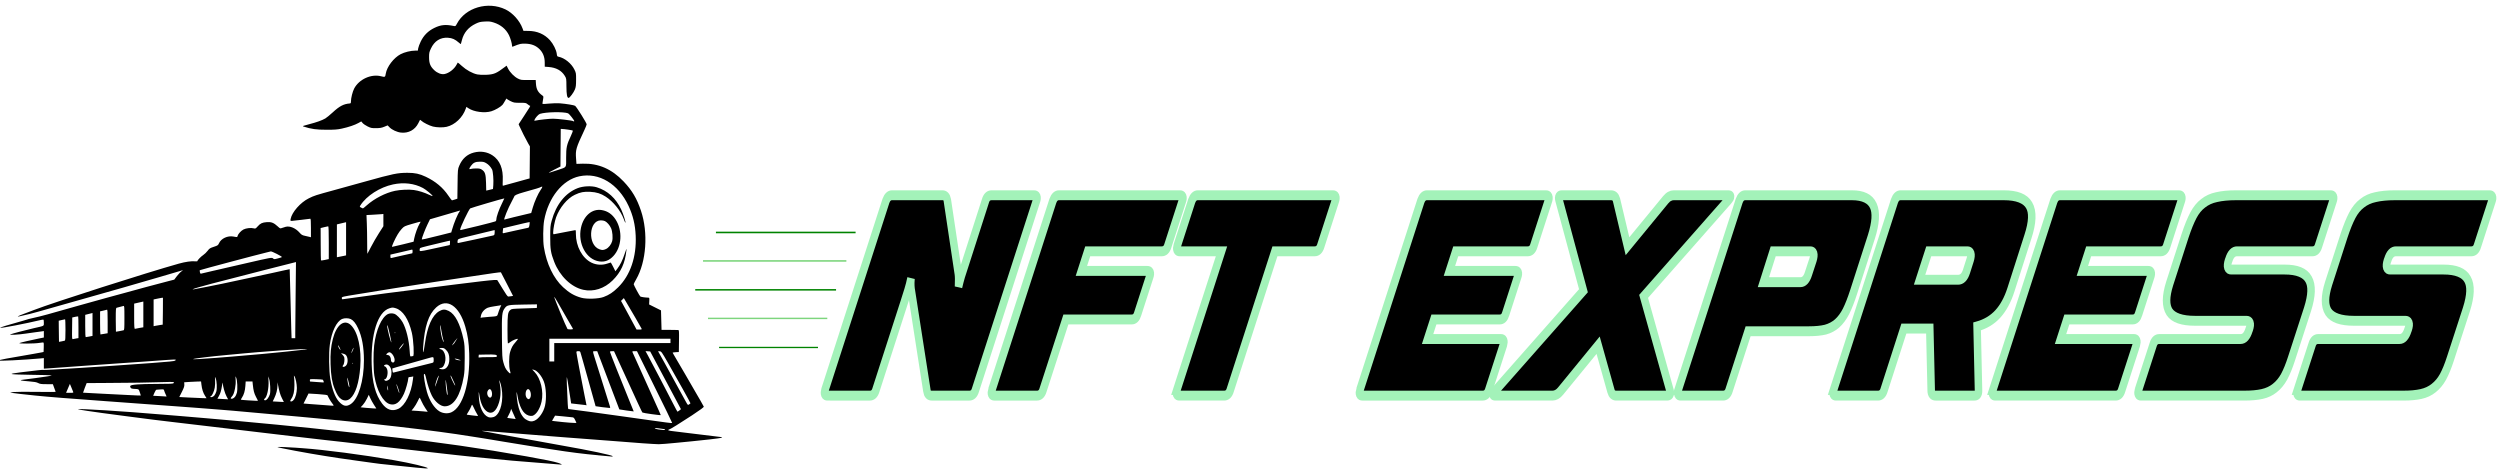
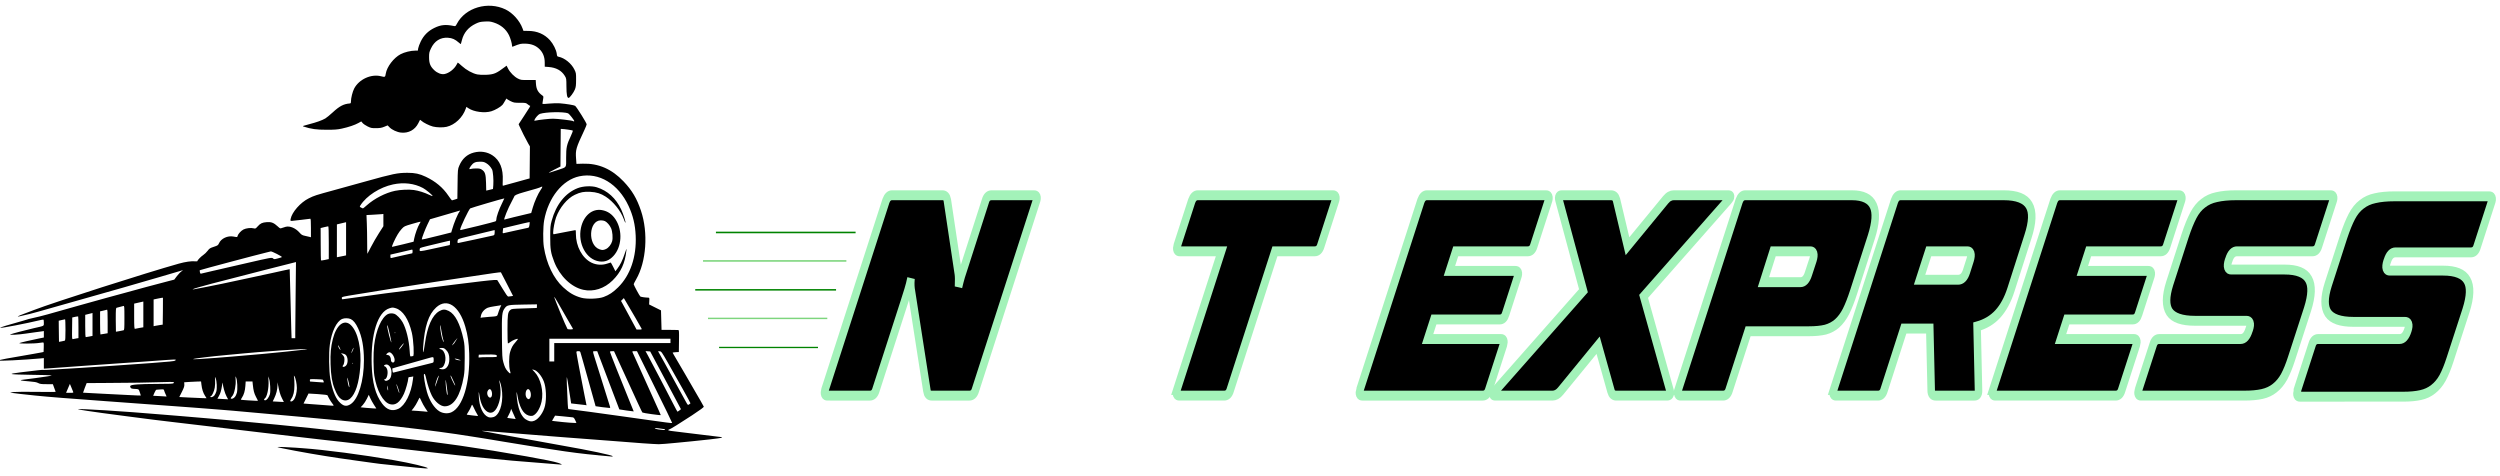
<svg xmlns="http://www.w3.org/2000/svg" xmlns:ns1="http://sodipodi.sourceforge.net/DTD/sodipodi-0.dtd" xmlns:ns2="http://www.inkscape.org/namespaces/inkscape" version="1.1" id="svg2" width="715" height="136" viewBox="0 0 715 136" ns1:docname="express.svg" ns2:version="0.92.4 (5da689c313, 2019-01-14)">
  <defs id="defs6" />
  <ns1:namedview pagecolor="#ffffff" bordercolor="#666666" borderopacity="1" objecttolerance="10" gridtolerance="10" guidetolerance="10" ns2:pageopacity="0" ns2:pageshadow="2" ns2:window-width="1920" ns2:window-height="1008" id="namedview4" showgrid="false" ns2:zoom="5.5312504" ns2:cx="207.63579" ns2:cy="57.562752" ns2:window-x="-10" ns2:window-y="-10" ns2:window-maximized="1" ns2:current-layer="svg2" showborder="false" />
  <path style="display:inline;fill:#000000;stroke-width:0.155" d="m 119.082,133.744 c -1.233,-0.117 -3.912,-0.392 -5.953,-0.611 -2.041,-0.219 -4.024,-0.427 -4.407,-0.462 -0.383,-0.035 -1.392,-0.169 -2.242,-0.297 -0.85,-0.128 -2.868,-0.409 -4.484,-0.624 -1.616,-0.215 -3.842,-0.532 -4.948,-0.704 -1.106,-0.172 -2.915,-0.452 -4.02,-0.623 -4.846,-0.75 -13.501,-2.371 -13.674,-2.561 -0.081,-0.089 3.347,0.029 5.169,0.177 0.425,0.035 1.365,0.103 2.087,0.153 5.988,0.411 17.357,1.901 25.977,3.406 4.91,0.857 9.741,2.005 9.741,2.315 0,0.113 -0.654,0.079 -3.247,-0.167 z m 40.435,-0.942 c -1.988,-0.136 -10.785,-0.848 -13.066,-1.057 -5.744,-0.528 -9.153,-0.859 -11.056,-1.071 -1.106,-0.124 -2.428,-0.265 -2.938,-0.314 -0.51,-0.049 -1.484,-0.153 -2.165,-0.231 -0.68,-0.078 -2.872,-0.323 -4.871,-0.545 -1.999,-0.221 -5.06,-0.571 -6.804,-0.778 -2.662,-0.315 -9.461,-1.086 -12.293,-1.394 -0.425,-0.046 -1.817,-0.218 -3.093,-0.382 -1.276,-0.164 -3.259,-0.403 -4.407,-0.531 -1.148,-0.128 -3.688,-0.411 -5.644,-0.629 -1.956,-0.218 -5.853,-0.67 -8.659,-1.004 -2.806,-0.334 -7.503,-0.889 -10.437,-1.234 -6.493,-0.762 -8.132,-0.957 -12.989,-1.547 -3.961,-0.481 -5.224,-0.63 -11.829,-1.397 -3.83,-0.445 -6.09,-0.729 -12.911,-1.621 -6.696,-0.876 -8.463,-1.117 -11.358,-1.549 -1.442,-0.215 -2.654,-0.423 -2.693,-0.463 -0.278,-0.278 13.145,0.566 24.411,1.535 1.403,0.121 3.63,0.302 4.948,0.402 1.318,0.1 4.658,0.384 7.422,0.631 2.764,0.246 7.043,0.624 9.51,0.839 4.537,0.395 16.743,1.579 20.72,2.01 1.191,0.129 4.739,0.513 7.886,0.853 3.147,0.34 6.869,0.757 8.273,0.925 1.403,0.169 4.813,0.553 7.577,0.854 12.174,1.325 24.723,3.136 37.574,5.424 5.122,0.912 7.839,1.471 9.046,1.861 0.77,0.249 1.28,0.548 0.843,0.493 -0.123,-0.015 -0.572,-0.052 -0.997,-0.081 z m 11.52,-2.601 c -4.111,-0.365 -7.934,-0.848 -12.911,-1.631 -1.616,-0.254 -4.295,-0.667 -5.953,-0.918 -1.658,-0.251 -5.311,-0.846 -8.118,-1.324 -2.806,-0.477 -5.345,-0.9 -5.642,-0.939 -0.296,-0.039 -1.792,-0.274 -3.324,-0.521 -5.922,-0.957 -11.886,-1.753 -21.418,-2.86 -10.482,-1.217 -18.99,-2.043 -42.986,-4.175 -1.488,-0.132 -3.402,-0.304 -4.252,-0.382 -0.85,-0.078 -2.138,-0.183 -2.861,-0.234 -0.723,-0.051 -2.08,-0.16 -3.015,-0.242 -0.935,-0.082 -3.127,-0.253 -4.871,-0.378 -1.743,-0.126 -4.074,-0.298 -5.18,-0.382 -5.735,-0.437 -9.359,-0.703 -20.179,-1.476 -10.703,-0.765 -16.547,-1.231 -20.256,-1.614 -3.493,-0.361 -6.018,-0.649 -6.649,-0.759 -0.69,-0.12 -0.686,-0.123 0.541,-0.248 0.68,-0.07 3.658,-0.089 6.618,-0.043 2.959,0.046 5.36,0.035 5.335,-0.023 -0.025,-0.058 -0.216,-0.573 -0.423,-1.144 l -0.377,-1.037 h -1.794 c -1.525,0 -1.886,-0.048 -2.407,-0.325 -0.466,-0.247 -1.094,-0.362 -2.623,-0.479 -2.558,-0.196 -3.016,-0.354 -1.469,-0.504 0.638,-0.062 2.134,-0.255 3.324,-0.429 1.191,-0.174 2.756,-0.4 3.479,-0.503 0.723,-0.103 1.21,-0.228 1.082,-0.277 -0.128,-0.049 -2.673,-0.119 -5.657,-0.156 -3.019,-0.037 -5.542,-0.132 -5.689,-0.214 -0.189,-0.106 0.52,-0.245 2.487,-0.49 5,-0.623 6.304,-0.76 6.617,-0.698 0.506,0.101 16.832,-0.939 30.848,-1.965 4.867,-0.356 6.629,-0.537 6.794,-0.696 0.123,-0.118 0.188,-0.25 0.145,-0.292 -0.074,-0.074 -2.66,0.091 -9.491,0.605 -1.701,0.128 -5.25,0.375 -7.886,0.548 -2.636,0.173 -7.612,0.525 -11.056,0.782 -3.444,0.257 -6.941,0.51 -7.77,0.562 l -1.508,0.095 v -1.508 -1.508 l -1.044,0.096 c -4.625,0.424 -12.087,0.793 -11.868,0.587 0.218,-0.204 2.215,-0.585 9.973,-1.901 0.978,-0.166 2.022,-0.355 2.319,-0.421 l 0.541,-0.119 0.046,-1.217 c 0.025,-0.67 0.014,-1.299 -0.024,-1.398 -0.052,-0.136 -0.346,-0.132 -1.205,0.019 -1.383,0.243 -6.289,0.274 -5.698,0.037 0.408,-0.164 3.332,-0.843 5.605,-1.301 l 1.353,-0.273 v -0.924 -0.924 l -0.657,0.105 c -0.361,0.057 -1.179,0.166 -1.817,0.242 -0.638,0.075 -1.821,0.243 -2.629,0.372 -1.951,0.312 -5.022,0.477 -4.484,0.24 0.489,-0.215 4.495,-1.274 6.717,-1.777 3.115,-0.704 2.87,-0.575 2.87,-1.519 0,-0.45 -0.038,-0.857 -0.085,-0.904 -0.047,-0.047 -0.343,-0.023 -0.657,0.051 -4.512,1.078 -11.55,2.43 -11.728,2.253 -0.102,-0.102 2.374,-0.865 6.65,-2.049 0.754,-0.209 1.426,-0.414 1.494,-0.456 0.068,-0.042 0.808,-0.215 1.645,-0.385 1.557,-0.316 4.303,-1.066 12.191,-3.327 2.466,-0.707 6.328,-1.782 8.582,-2.388 2.254,-0.606 4.55,-1.23 5.103,-1.386 3.085,-0.87 8.831,-2.417 12.424,-3.344 l 1.678,-0.433 0.768,-1.016 c 0.422,-0.559 1.024,-1.18 1.337,-1.379 0.313,-0.2 0.43,-0.326 0.26,-0.281 -0.504,0.133 -1.627,0.464 -6.03,1.775 -4.318,1.285 -16.77,4.857 -22.73,6.52 -5.754,1.605 -11.058,3.108 -12.679,3.592 -1.288,0.385 -2.898,0.782 -5.335,1.316 -0.748,0.164 -0.126,-0.183 1.205,-0.672 0.74,-0.272 2.181,-0.818 3.202,-1.213 5.462,-2.116 32.117,-10.643 41.316,-13.218 1.866,-0.522 3.598,-0.769 4.647,-0.661 0.361,0.037 0.657,0.008 0.657,-0.066 0,-0.254 1.006,-1.296 1.684,-1.743 0.373,-0.247 0.931,-0.785 1.239,-1.196 0.5,-0.668 0.689,-0.79 1.768,-1.143 1.124,-0.368 1.228,-0.438 1.486,-1.016 0.614,-1.371 2.462,-2.23 4.134,-1.921 1.137,0.21 1.084,0.218 1.187,-0.185 0.141,-0.552 1,-1.488 1.688,-1.838 0.739,-0.377 2.126,-0.535 2.895,-0.331 0.515,0.137 0.57,0.112 1.139,-0.53 0.794,-0.896 1.309,-1.138 2.635,-1.238 1.299,-0.098 1.98,0.17 3.134,1.234 0.665,0.613 0.71,0.63 1.183,0.439 0.27,-0.109 0.769,-0.266 1.108,-0.348 1.203,-0.293 2.804,0.388 3.934,1.671 0.544,0.618 0.769,0.753 1.523,0.913 0.486,0.103 1.076,0.237 1.31,0.299 l 0.425,0.112 v -2.645 c 0,-2.014 -0.046,-2.645 -0.193,-2.645 -0.106,0 -1.237,0.139 -2.513,0.308 -1.276,0.169 -2.518,0.308 -2.762,0.308 -0.426,0 -0.439,-0.02 -0.335,-0.569 0.362,-1.929 2.83,-4.73 5.185,-5.884 1.654,-0.811 1.725,-0.834 7.499,-2.417 2.636,-0.723 6.568,-1.811 8.736,-2.417 7.865,-2.2 9.162,-2.467 11.984,-2.468 2.166,0 3.44,0.274 5.244,1.128 2.78,1.317 4.906,3.095 6.456,5.399 0.501,0.744 0.966,1.353 1.033,1.353 0.068,0 0.443,-0.109 0.834,-0.242 l 0.711,-0.242 0.057,-4.203 c 0.056,-4.166 0.061,-4.212 0.478,-5.208 0.845,-2.017 2.249,-3.282 4.201,-3.783 1.907,-0.49 3.786,-0.206 5.306,0.804 2.139,1.419 3.113,3.834 2.935,7.271 -0.041,0.787 -0.032,1.431 0.02,1.431 0.052,0 1.59,-0.419 3.419,-0.932 1.828,-0.513 3.533,-0.986 3.788,-1.05 l 0.464,-0.117 0.041,-4.584 0.041,-4.584 -0.481,-0.816 c -0.542,-0.92 -2.146,-4.088 -2.509,-4.955 l -0.238,-0.57 1.521,-2.315 c 1.752,-2.666 1.924,-2.962 1.719,-2.962 -0.082,0 -0.376,-0.191 -0.654,-0.425 -0.485,-0.408 -0.575,-0.425 -2.218,-0.425 -1.626,0 -1.765,-0.026 -2.754,-0.512 -0.573,-0.282 -1.043,-0.595 -1.044,-0.696 -0.002,-0.101 -0.211,0.195 -0.466,0.657 -0.255,0.463 -0.584,0.978 -0.732,1.145 -0.515,0.584 -2.12,1.507 -3.177,1.828 -1.95,0.592 -5.013,0.181 -6.581,-0.885 l -0.556,-0.378 -0.176,0.507 c -0.88,2.543 -3.11,4.656 -5.49,5.205 -1.01,0.233 -2.828,0.196 -3.903,-0.079 -1.007,-0.257 -2.728,-1.118 -3.308,-1.654 -0.191,-0.177 -0.365,-0.292 -0.387,-0.256 -0.022,0.035 -0.24,0.467 -0.486,0.959 -0.949,1.899 -2.792,2.904 -4.924,2.685 -1.161,-0.119 -2.609,-0.787 -3.336,-1.538 l -0.512,-0.529 -0.957,0.393 c -0.771,0.317 -1.228,0.395 -2.352,0.404 -1.275,0.01 -1.483,-0.033 -2.426,-0.497 -0.567,-0.279 -1.207,-0.716 -1.421,-0.971 l -0.39,-0.464 -0.818,0.459 c -1.017,0.571 -2.778,1.165 -4.733,1.597 -1.223,0.27 -2.008,0.331 -4.281,0.332 -3.02,0 -4.438,-0.195 -6.71,-0.925 -0.362,-0.116 -0.125,-0.21 1.703,-0.675 2.002,-0.509 3.631,-1.093 4.566,-1.637 0.353,-0.205 1.292,-0.974 2.087,-1.708 1.981,-1.829 3.158,-2.446 4.915,-2.578 0.251,-0.019 0.319,-0.13 0.319,-0.519 0,-1.018 0.466,-2.88 0.947,-3.782 1.398,-2.623 4.83,-4.188 7.637,-3.483 1.183,0.297 1.218,0.279 1.378,-0.722 0.317,-1.982 2.263,-4.539 4.247,-5.582 1.11,-0.583 2.922,-1.024 4.21,-1.024 h 0.715 l 0.104,-0.657 c 0.057,-0.361 0.384,-1.238 0.727,-1.947 0.844,-1.747 2.101,-3.006 3.866,-3.873 1.876,-0.921 3.255,-1.058 5.626,-0.56 0.431,0.091 0.491,0.045 0.85,-0.641 2.423,-4.628 8.879,-6.527 13.915,-4.093 2.056,0.994 4.047,3.218 4.862,5.43 l 0.256,0.696 1.423,0.011 c 2.508,0.019 4.602,0.929 6.178,2.684 0.914,1.017 1.794,2.773 1.918,3.823 0.086,0.73 0.132,0.804 0.552,0.888 1.705,0.341 3.642,1.908 4.491,3.633 0.485,0.985 0.5,1.076 0.493,2.952 -0.006,1.616 -0.063,2.076 -0.345,2.786 -0.348,0.877 -1.483,2.397 -1.79,2.397 -0.435,0 -0.613,-0.923 -0.627,-3.243 -0.014,-2.313 -0.016,-2.327 -0.489,-3.097 -0.926,-1.505 -2.479,-2.347 -4.627,-2.507 l -1.082,-0.081 -0.008,-1.257 c -0.01,-1.537 -0.519,-2.81 -1.511,-3.78 -1.026,-1.003 -2.233,-1.484 -3.892,-1.548 -1.396,-0.054 -1.638,1.51e-4 -3.672,0.824 -0.209,0.085 -0.271,0.032 -0.271,-0.233 0,-0.584 -0.471,-2.205 -0.876,-3.015 -0.882,-1.764 -2.347,-2.98 -4.373,-3.631 -0.928,-0.299 -1.324,-0.342 -2.553,-0.277 -1.252,0.066 -1.611,0.151 -2.586,0.616 -2.077,0.991 -3.416,2.581 -3.944,4.684 -0.149,0.595 -0.289,1.109 -0.309,1.142 -0.021,0.032 -0.281,-0.154 -0.578,-0.415 -1.078,-0.947 -1.894,-1.311 -3.109,-1.389 -2.18,-0.14 -3.867,0.929 -4.875,3.088 -0.479,1.026 -0.527,1.259 -0.525,2.522 0.003,1.73 0.361,2.614 1.487,3.671 0.892,0.837 2.016,1.264 2.906,1.102 1.306,-0.237 2.854,-1.451 3.521,-2.763 0.13,-0.255 0.259,-0.49 0.287,-0.521 0.028,-0.032 0.558,0.407 1.179,0.974 1.274,1.165 3.031,2.129 4.404,2.414 0.532,0.11 1.551,0.156 2.52,0.112 2.238,-0.102 2.911,-0.382 5.368,-2.241 l 0.494,-0.374 0.411,0.811 c 0.569,1.122 1.802,2.376 2.837,2.884 0.824,0.405 0.973,0.425 2.975,0.411 l 2.107,-0.014 0.072,1.097 c 0.103,1.57 0.601,2.476 1.843,3.354 0.34,0.24 0.344,0.276 0.157,1.294 -0.106,0.576 -0.161,1.079 -0.123,1.118 0.039,0.038 0.891,-0.011 1.894,-0.109 1.003,-0.099 2.384,-0.134 3.068,-0.078 1.839,0.15 4.133,0.529 4.365,0.722 0.491,0.407 3.296,4.909 3.296,5.29 0,0.136 -0.27,0.823 -0.599,1.526 -2.487,5.308 -2.618,5.758 -2.426,8.314 l 0.11,1.469 1.815,-0.054 c 4.477,-0.133 8.282,1.525 11.665,5.083 2.409,2.534 3.798,4.874 4.97,8.377 2.12,6.335 1.536,14.581 -1.391,19.642 -0.38,0.657 -0.691,1.273 -0.691,1.369 0,0.242 1.665,3.322 1.898,3.512 0.164,0.133 1.428,0.315 2.33,0.335 0.251,0.007 0.279,0.12 0.232,0.973 l -0.053,0.966 1.701,0.85 1.701,0.85 0.077,2.783 0.077,2.783 2.242,0.007 c 1.233,0 2.365,0.02 2.516,0.038 0.253,0.031 0.271,0.267 0.232,3.165 l -0.042,3.131 -0.889,0.046 c -0.489,0.026 -0.889,0.089 -0.889,0.141 0,0.052 0.202,0.414 0.449,0.804 0.247,0.39 1.616,2.727 3.042,5.194 1.426,2.466 2.815,4.867 3.085,5.335 0.271,0.468 0.887,1.529 1.37,2.359 0.483,0.83 0.917,1.608 0.964,1.731 0.06,0.157 -0.935,0.896 -3.368,2.502 -3.503,2.312 -6.378,4.078 -6.636,4.078 -0.078,0 -0.142,0.062 -0.142,0.137 0,0.163 0.338,0.216 4.562,0.709 5.529,0.646 9.714,1.155 10.36,1.261 0.514,0.084 0.566,0.123 0.309,0.23 -0.287,0.119 -5.885,0.783 -8.35,0.99 -0.595,0.05 -2.759,0.261 -4.809,0.47 -2.049,0.208 -4.212,0.379 -4.805,0.379 -1.039,0 -7.584,-0.454 -11.106,-0.77 -1.764,-0.158 -8.443,-0.668 -12.216,-0.931 -1.191,-0.083 -2.582,-0.187 -3.093,-0.231 -0.51,-0.044 -2.319,-0.186 -4.02,-0.316 -2.779,-0.212 -7.069,-0.557 -15.308,-1.23 -4.219,-0.345 -4.962,-0.394 -4.793,-0.318 0.085,0.038 1.964,0.391 4.175,0.784 2.211,0.393 5.899,1.06 8.195,1.481 7.554,1.386 8.484,1.555 10.592,1.923 7.733,1.35 14.38,2.756 14.38,3.042 0,0.067 -0.052,0.114 -0.116,0.103 -0.064,-0.011 -1.89,-0.177 -4.059,-0.37 z m 19.174,-7.324 c 0,-0.131 -0.261,-0.181 -2.126,-0.411 -1.216,-0.15 -1.004,0.174 0.232,0.354 1.411,0.205 1.894,0.22 1.894,0.057 z m -25.359,-1.956 c 0,-0.045 -0.168,-0.413 -0.373,-0.818 -0.339,-0.669 -0.426,-0.739 -0.966,-0.772 -0.327,-0.02 -1.524,-0.143 -2.66,-0.273 -1.136,-0.13 -2.083,-0.215 -2.103,-0.189 -0.021,0.026 -0.225,0.372 -0.454,0.769 l -0.417,0.722 0.819,0.102 c 2.948,0.367 6.154,0.605 6.154,0.458 z m 27.369,0.002 c 0,-0.127 -1.823,-3.864 -6.089,-12.483 l -3.96,-8.002 h -0.693 c -0.659,0 -0.686,0.017 -0.558,0.356 0.162,0.427 4.083,9.121 7.448,16.513 0.333,0.731 0.605,1.363 0.605,1.404 0,0.131 -5.101,-0.582 -5.251,-0.733 -0.135,-0.136 -1.37,-2.796 -6.081,-13.094 l -2.034,-4.446 h -0.585 c -0.322,0 -0.585,0.075 -0.585,0.167 0,0.183 3.44,8.848 5.51,13.88 0.712,1.73 1.294,3.162 1.294,3.182 0,0.039 -4.085,-0.538 -4.115,-0.581 -0.01,-0.014 -0.783,-2.043 -1.718,-4.51 -0.935,-2.466 -2.354,-6.206 -3.152,-8.31 l -1.452,-3.825 h -0.554 c -0.305,0 -0.594,0.038 -0.642,0.087 -0.049,0.048 0.143,0.796 0.427,1.662 0.392,1.198 3.491,11.089 4.406,14.06 0.108,0.35 0.084,0.425 -0.135,0.425 -0.374,0 -3.922,-0.445 -3.968,-0.498 -0.021,-0.024 -0.747,-2.618 -1.614,-5.764 -0.867,-3.147 -1.775,-6.382 -2.017,-7.19 -0.242,-0.808 -0.518,-1.765 -0.613,-2.126 -0.161,-0.613 -0.208,-0.657 -0.708,-0.657 -0.425,0 -0.535,0.061 -0.535,0.298 0,0.335 1.375,7.64 2.295,12.196 l 0.603,2.984 -0.405,-0.084 c -0.223,-0.046 -1.202,-0.157 -2.176,-0.246 -0.974,-0.089 -1.793,-0.183 -1.819,-0.209 -0.026,-0.026 -0.289,-1.703 -0.583,-3.727 -0.295,-2.024 -0.581,-3.722 -0.635,-3.774 -0.055,-0.051 -0.059,0.915 -0.009,2.148 0.218,5.409 0.311,6.958 0.416,6.958 0.269,0 11.011,1.456 15.38,2.084 2.636,0.379 6.324,0.898 8.195,1.152 1.871,0.255 3.854,0.526 4.407,0.604 1.257,0.176 1.701,0.203 1.701,0.1 z m -39.365,-0.601 c 1.257,-0.525 2.608,-2.449 3.018,-4.295 0.467,-2.104 0.325,-5.147 -0.32,-6.87 -0.623,-1.664 -1.938,-3.212 -2.893,-3.403 l -0.469,-0.094 0.683,0.713 c 1.767,1.844 2.658,5.598 2.015,8.488 -0.469,2.109 -1.573,3.8 -2.658,4.072 -0.219,0.055 -0.671,0.018 -1.005,-0.082 -1.648,-0.494 -2.724,-2.477 -3.309,-6.098 -0.196,-1.214 -0.242,-0.389 -0.068,1.235 0.207,1.935 0.715,3.696 1.355,4.695 0.536,0.836 0.867,1.143 1.666,1.541 0.725,0.362 1.286,0.389 1.985,0.097 z m -5.846,-1.563 c -0.276,-0.594 -0.576,-1.254 -0.667,-1.467 l -0.166,-0.387 -0.113,0.464 c -0.062,0.255 -0.318,0.836 -0.569,1.291 -0.251,0.455 -0.434,0.845 -0.407,0.868 0.042,0.034 2.317,0.336 2.396,0.318 0.015,-0.004 -0.198,-0.493 -0.474,-1.087 z m -5.42,0.32 c 1.643,-1.077 2.462,-4.642 1.861,-8.102 -0.138,-0.794 -0.358,-1.629 -0.49,-1.855 l -0.238,-0.411 0.086,0.387 c 0.491,2.197 0.46,4.195 -0.095,6.017 -0.76,2.496 -1.984,3.468 -3.332,2.647 -1.057,-0.645 -1.863,-2.23 -2.203,-4.334 -0.284,-1.76 -0.31,-1.76 -0.236,0 0.125,2.952 1.174,5.227 2.705,5.865 0.503,0.21 1.456,0.105 1.942,-0.213 z m -4.88,-0.166 c 0,-0.044 -0.163,-0.34 -0.362,-0.657 -0.199,-0.317 -0.557,-1.012 -0.794,-1.543 -0.238,-0.532 -0.478,-0.966 -0.534,-0.966 -0.056,0 -0.193,0.261 -0.303,0.58 -0.11,0.319 -0.443,0.952 -0.738,1.406 -0.296,0.454 -0.515,0.845 -0.487,0.867 0.028,0.022 0.676,0.109 1.442,0.193 0.765,0.084 1.479,0.164 1.585,0.177 0.106,0.013 0.193,-0.012 0.193,-0.056 z m -7.605,-1.003 c 3.27,-1.484 5.349,-8.363 5.086,-16.831 -0.096,-3.082 -0.407,-5.205 -1.124,-7.67 -1.742,-5.986 -5.248,-8.295 -8.325,-5.483 -2.19,2.002 -3.302,5.372 -3.731,11.314 -0.17,2.349 0.132,1.797 0.508,-0.929 0.686,-4.978 2.088,-8.158 4.106,-9.316 0.999,-0.573 1.655,-0.587 2.718,-0.057 1.825,0.909 3.254,3.664 4.22,8.133 0.3,1.39 0.344,2.052 0.346,5.3 0.002,2.834 -0.061,4.077 -0.266,5.257 -0.967,5.573 -2.874,8.576 -5.45,8.581 -1.225,0.002 -2.802,-1.312 -3.698,-3.083 -0.528,-1.043 -1.243,-3.162 -1.55,-4.591 -0.305,-1.419 -0.454,-1.754 -0.681,-1.524 -0.19,0.192 0.301,3.168 0.836,5.064 0.71,2.517 2.133,4.719 3.616,5.596 1.012,0.598 2.386,0.695 3.39,0.239 z m -7.461,-1.169 c -0.375,-0.558 -0.876,-1.463 -1.114,-2.01 -0.238,-0.547 -0.47,-0.993 -0.515,-0.992 -0.045,0.001 -0.305,0.479 -0.579,1.062 -0.273,0.582 -0.774,1.409 -1.113,1.838 l -0.616,0.779 1.654,0.1 c 0.91,0.055 1.759,0.123 1.886,0.151 0.128,0.028 0.422,0.059 0.655,0.069 l 0.423,0.018 z m 72.655,0.651 0.454,-0.363 -4.402,-8.257 -4.402,-8.257 -0.668,-0.048 -0.668,-0.048 0.639,1.157 c 0.841,1.524 6.256,11.87 7.477,14.287 0.526,1.042 0.993,1.894 1.037,1.893 0.044,0 0.284,-0.164 0.534,-0.364 z m -80.387,-0.466 c 1.943,-0.905 3.705,-4.428 4.176,-8.354 l 0.11,-0.913 -0.504,0.101 c -0.277,0.055 -0.6,0.101 -0.717,0.101 -0.121,0 -0.213,0.159 -0.213,0.367 0,0.668 -0.761,3.381 -1.229,4.382 -1.156,2.471 -2.42,3.416 -4,2.99 -1.948,-0.525 -3.796,-3.886 -4.466,-8.125 -0.293,-1.85 -0.327,-6.386 -0.065,-8.659 0.502,-4.363 2.106,-8.048 3.909,-8.98 0.493,-0.255 1.331,-0.286 1.899,-0.069 0.659,0.251 1.773,1.393 2.328,2.389 1.026,1.84 1.817,5.037 2.024,8.181 0.106,1.604 0.124,1.671 0.436,1.587 0.179,-0.048 0.424,-0.088 0.543,-0.09 0.366,0 0.12,-4.617 -0.355,-6.651 -0.91,-3.899 -2.588,-6.441 -4.645,-7.039 -0.819,-0.238 -0.927,-0.237 -1.756,0.022 -3.364,1.048 -5.342,7.295 -5.088,16.063 0.152,5.212 1.073,8.658 3,11.221 1.348,1.793 2.883,2.284 4.615,1.478 z m -6.96,-1.152 c -0.375,-0.58 -0.863,-1.462 -1.083,-1.96 l -0.4,-0.905 -0.529,1.103 c -0.291,0.607 -0.813,1.412 -1.161,1.789 l -0.632,0.686 1.435,0.149 c 0.789,0.082 1.799,0.159 2.243,0.171 l 0.809,0.022 z m -11.527,0.188 c 0,-0.052 -0.203,-0.35 -0.451,-0.663 -0.416,-0.526 -1.137,-1.765 -1.286,-2.21 -0.043,-0.13 -0.907,-0.248 -2.759,-0.376 -1.482,-0.102 -2.695,-0.175 -2.695,-0.161 0,0.014 -0.321,0.662 -0.714,1.441 l -0.714,1.416 1.41,0.115 c 1.219,0.099 5.843,0.443 6.86,0.51 0.191,0.013 0.348,-0.019 0.348,-0.071 z m 4.842,-0.368 c 2.22,-1.408 3.817,-6.659 3.817,-12.555 0,-3.693 -0.562,-6.78 -1.663,-9.129 -0.683,-1.458 -1.346,-2.292 -2.111,-2.654 -0.644,-0.306 -1.787,-0.322 -2.455,-0.035 -1.611,0.693 -3.009,3.612 -3.526,7.363 -0.331,2.4 -0.261,7.43 0.135,9.742 0.52,3.036 1.376,5.305 2.449,6.497 1.218,1.352 2.115,1.559 3.355,0.773 z m -2.688,-1.456 c -0.722,-0.491 -1.218,-1.267 -1.886,-2.954 -0.734,-1.853 -1.047,-3.768 -1.152,-7.054 -0.097,-3.017 0.074,-4.905 0.651,-7.183 1.031,-4.071 3.269,-5.785 5.165,-3.955 2.023,1.952 3.081,6.758 2.665,12.103 -0.344,4.425 -1.37,7.61 -2.86,8.886 -0.788,0.674 -1.738,0.733 -2.584,0.158 z m 2.151,-4.76 c -0.34,-1.459 -0.529,-1.801 -0.37,-0.667 0.164,1.166 0.416,2.092 0.548,2.011 0.065,-0.04 -0.015,-0.645 -0.178,-1.344 z m -0.757,-4.832 c 0.646,-0.688 0.576,-2.449 -0.123,-3.082 -0.151,-0.137 -0.514,-0.292 -0.806,-0.346 l -0.531,-0.097 0.423,0.409 c 0.233,0.225 0.468,0.585 0.521,0.799 0.154,0.612 -0.023,1.894 -0.304,2.205 -0.522,0.576 0.28,0.685 0.819,0.112 z m 1.97,-0.734 c -0.049,-0.123 -0.086,-0.087 -0.093,0.093 -0.007,0.163 0.03,0.254 0.081,0.203 0.051,-0.051 0.057,-0.185 0.012,-0.296 z m 0.191,-4.301 c -0.01,-0.257 -0.504,0.786 -0.659,1.392 -0.054,0.212 0.074,0.038 0.285,-0.387 0.211,-0.425 0.38,-0.877 0.375,-1.005 z m -4.079,-0.235 c -0.216,-0.406 -0.393,-0.615 -0.393,-0.463 0,0.298 0.612,1.375 0.72,1.267 0.036,-0.036 -0.111,-0.398 -0.327,-0.804 z M 197.478,115.352 c 0,-0.161 -3.515,-6.478 -6.535,-11.744 -1.698,-2.961 -1.795,-3.095 -2.284,-3.143 -0.501,-0.049 -0.506,-0.044 -0.275,0.309 0.129,0.198 0.862,1.508 1.628,2.911 1.536,2.813 2.454,4.487 4.368,7.963 0.702,1.276 1.516,2.754 1.808,3.285 0.529,0.962 0.532,0.965 0.91,0.717 0.209,-0.137 0.38,-0.271 0.38,-0.298 z M 80.653,113.924 c -0.499,-0.981 -0.791,-1.968 -1.132,-3.822 l -0.142,-0.773 -0.018,0.934 c -0.023,1.155 -0.339,2.404 -0.917,3.616 l -0.441,0.925 0.94,0.054 c 0.517,0.03 1.233,0.068 1.591,0.084 l 0.651,0.03 z m 3.391,0.385 c 0.496,-0.65 0.865,-2.067 0.865,-3.32 0,-1.133 -0.379,-2.96 -0.701,-3.381 -0.2,-0.262 -0.21,-0.238 -0.108,0.252 0.062,0.298 0.112,1.307 0.11,2.242 -0.004,1.874 -0.269,3.04 -0.908,3.981 -0.207,0.305 -0.336,0.596 -0.287,0.645 0.228,0.228 0.675,0.045 1.029,-0.419 z m -10.295,0.238 c -0.029,-0.064 -0.282,-0.555 -0.561,-1.092 -0.505,-0.97 -0.709,-1.765 -0.887,-3.469 l -0.093,-0.889 h -0.972 -0.972 l -0.087,1.276 c -0.095,1.394 -0.427,2.529 -0.982,3.354 -0.197,0.293 -0.332,0.558 -0.3,0.59 0.032,0.032 0.917,0.113 1.967,0.179 2.762,0.176 2.946,0.179 2.888,0.051 z m 2.85,-0.612 c 0.234,-0.309 0.503,-0.846 0.597,-1.193 0.225,-0.829 0.082,-3.52 -0.234,-4.419 l -0.245,-0.696 0.077,1.257 c 0.132,2.143 -0.443,4.759 -1.129,5.143 -0.128,0.072 -0.184,0.209 -0.125,0.305 0.202,0.327 0.63,0.166 1.057,-0.398 z m -11.808,-0.568 c -0.487,-0.899 -1.057,-2.897 -1.081,-3.793 -0.009,-0.335 -0.092,-0.063 -0.208,0.684 -0.234,1.506 -0.467,2.267 -0.956,3.121 l -0.372,0.65 0.969,0.055 c 0.533,0.03 1.223,0.068 1.534,0.085 l 0.565,0.03 z m 86.872,0.367 c 0.434,-0.858 -0.049,-2.567 -0.69,-2.443 -0.67,0.129 -0.89,1.798 -0.33,2.509 0.386,0.491 0.75,0.467 1.02,-0.066 z m -84.536,-0.153 c 0.248,-0.266 0.514,-0.801 0.623,-1.255 0.244,-1.016 0.123,-3.58 -0.203,-4.312 -0.239,-0.536 -0.24,-0.53 -0.156,0.627 0.058,0.795 0.002,1.581 -0.177,2.463 -0.279,1.376 -0.489,1.888 -0.992,2.422 -0.172,0.182 -0.271,0.374 -0.219,0.425 0.224,0.224 0.723,0.059 1.124,-0.37 z m -8.514,-0.425 c -0.525,-0.827 -0.852,-1.858 -1.005,-3.17 l -0.104,-0.889 -0.949,0.017 c -0.522,0.01 -1.609,0.062 -2.415,0.116 l -1.466,0.099 0.046,0.625 c 0.036,0.494 -0.11,0.936 -0.699,2.11 l -0.745,1.484 2.784,0.146 c 1.531,0.08 3.287,0.157 3.902,0.171 l 1.118,0.025 z m 81.956,0.281 c 0.34,-0.634 0.093,-1.937 -0.403,-2.127 -0.35,-0.134 -0.829,0.478 -0.829,1.06 0,1.052 0.847,1.787 1.232,1.068 z M 61.29,113.135 c 0.206,-0.245 0.466,-0.769 0.576,-1.165 0.248,-0.885 0.138,-3.033 -0.195,-3.801 -0.232,-0.536 -0.233,-0.53 -0.152,0.554 0.045,0.603 -0.002,1.577 -0.103,2.165 -0.179,1.039 -0.8,2.383 -1.099,2.383 -0.081,0 -0.148,0.07 -0.148,0.155 0,0.336 0.759,0.139 1.121,-0.291 z m -13.646,0.243 c 0,-0.027 -0.135,-0.327 -0.299,-0.668 -0.165,-0.341 -0.343,-0.793 -0.396,-1.005 -0.092,-0.367 -0.142,-0.383 -1.054,-0.329 -0.526,0.031 -1.05,0.07 -1.164,0.086 -0.114,0.017 -0.369,0.412 -0.567,0.88 l -0.359,0.85 1.727,0.085 c 0.95,0.047 1.813,0.099 1.92,0.116 0.106,0.017 0.193,0.009 0.193,-0.017 z m -7.493,-0.678 c -0.058,-0.229 -0.199,-0.643 -0.315,-0.92 -0.205,-0.49 -0.24,-0.505 -1.247,-0.55 -0.835,-0.037 -1.076,-0.106 -1.242,-0.356 -0.122,-0.185 -0.153,-0.395 -0.075,-0.52 0.228,-0.369 2.562,-0.541 7.478,-0.552 4.018,-0.008 4.782,-0.045 4.901,-0.238 0.078,-0.125 0.083,-0.264 0.011,-0.309 -0.072,-0.044 -1.791,-0.025 -3.819,0.044 -3.809,0.129 -7.522,0.183 -16.084,0.233 l -4.974,0.029 -0.531,1.353 c -0.292,0.744 -0.518,1.37 -0.502,1.392 0.016,0.021 2.354,0.146 5.196,0.278 2.842,0.131 6.072,0.295 7.177,0.364 1.106,0.069 2.487,0.135 3.071,0.148 l 1.06,0.022 z m 87.83,-0.55 c -0.062,-0.446 -0.203,-1.508 -0.313,-2.358 -0.156,-1.201 -0.205,-1.374 -0.22,-0.773 -0.027,1.145 0.326,3.943 0.497,3.943 0.09,0 0.104,-0.319 0.036,-0.812 z M 20.902,111.996 c -0.076,-0.191 -0.313,-0.765 -0.525,-1.276 l -0.386,-0.928 -0.334,0.773 c -0.184,0.425 -0.43,0.999 -0.546,1.276 l -0.211,0.503 h 1.071 c 1.048,0 1.068,-0.008 0.932,-0.348 z m 92.933,-1.055 c -0.248,-0.717 -0.456,-1.192 -0.462,-1.056 -0.006,0.136 0.128,0.657 0.299,1.16 0.45,1.322 0.462,1.351 0.542,1.272 0.04,-0.04 -0.131,-0.658 -0.379,-1.375 z m -2.928,-0.225 c -0.131,-0.559 -0.145,-0.573 -0.157,-0.15 -0.016,0.563 0.18,1.343 0.251,1.001 0.027,-0.13 -0.015,-0.513 -0.094,-0.85 z m 14.584,-3.088 c 0.108,-0.301 0.104,-0.302 -0.129,-0.016 -0.285,0.349 -0.809,1.931 -0.926,2.799 -0.05,0.365 0.127,-0.014 0.431,-0.928 0.283,-0.85 0.564,-1.685 0.625,-1.856 z m 4.451,1.893 c -0.179,-0.361 -0.467,-0.987 -0.64,-1.39 -0.32,-0.75 -0.589,-1.016 -0.39,-0.387 0.217,0.687 1.183,2.607 1.269,2.521 0.048,-0.048 -0.059,-0.383 -0.239,-0.744 z m -37.386,-0.463 c -0.058,-0.191 -0.149,-0.395 -0.204,-0.452 -0.054,-0.057 -0.916,-0.127 -1.916,-0.155 -1.796,-0.05 -1.817,-0.047 -1.817,0.297 1.06e-4,0.191 0.018,0.357 0.039,0.368 0.021,0.011 0.804,0.069 1.74,0.128 0.935,0.06 1.827,0.12 1.982,0.135 0.223,0.021 0.259,-0.045 0.176,-0.322 z M 111.148,108.641 c 0.565,-0.344 0.819,-1.043 0.82,-2.25 0,-1.314 -0.921,-2.413 -1.756,-2.095 -0.485,0.185 -0.526,0.405 -0.096,0.517 0.174,0.045 0.42,0.342 0.559,0.674 0.443,1.06 0.016,2.992 -0.661,2.992 -0.202,0 -0.212,0.042 -0.055,0.232 0.258,0.311 0.597,0.291 1.189,-0.07 z m 34.722,-2.597 c -0.356,-1.082 -0.344,-4.164 0.021,-5.369 0.391,-1.288 0.732,-1.906 1.573,-2.841 0.4,-0.445 0.688,-0.85 0.639,-0.898 -0.165,-0.165 -1.565,0.413 -2.161,0.892 -0.326,0.262 -0.641,0.429 -0.699,0.371 -0.058,-0.058 -0.105,-1.857 -0.103,-3.997 0.003,-4.202 0.098,-4.883 0.772,-5.517 0.382,-0.359 0.486,-0.371 3.983,-0.478 1.975,-0.06 3.609,-0.116 3.63,-0.124 0.021,-0.008 0.039,-0.245 0.039,-0.527 v -0.513 l -3.904,0.066 c -4.299,0.073 -4.618,0.133 -5.271,0.99 -0.826,1.084 -0.907,1.886 -0.838,8.372 0.058,5.421 0.089,5.997 0.391,7.089 0.386,1.401 0.646,1.939 1.292,2.674 0.701,0.798 0.939,0.727 0.637,-0.191 z m -27.992,-0.826 c 2.746,-0.679 5.253,-1.304 5.572,-1.389 0.571,-0.153 0.58,-0.166 0.58,-0.922 0,-0.899 -0.019,-0.905 -1.522,-0.469 -2.762,0.802 -5.479,1.57 -6.596,1.865 -0.68,0.18 -1.796,0.497 -2.478,0.704 l -1.241,0.377 0.06,0.625 c 0.05,0.526 0.105,0.61 0.346,0.534 0.158,-0.05 2.533,-0.646 5.279,-1.325 z m 9.892,-0.138 c 0.493,-0.534 0.742,-1.339 0.742,-2.399 0,-1.165 -0.276,-1.938 -0.925,-2.587 -0.483,-0.483 -0.691,-0.583 -1.211,-0.583 -0.763,0 -0.979,0.245 -0.34,0.386 1.262,0.277 1.806,2.848 0.955,4.516 -0.328,0.643 -0.576,0.82 -1.15,0.82 -0.424,0 -0.167,0.258 0.353,0.355 0.651,0.121 1.14,-0.036 1.575,-0.507 z m -14.933,-1.795 c 0.228,-0.909 -0.736,-2.537 -1.503,-2.537 -0.312,0 -1.069,0.653 -0.824,0.711 0.08,0.019 0.329,0.075 0.555,0.125 0.421,0.092 0.75,0.706 0.75,1.398 0,0.732 0.851,0.984 1.022,0.303 z m 45.675,-2.537 v -2.629 h 16.622 16.622 v -0.619 -0.618 h -17.318 -17.318 v 3.247 3.247 h 0.696 0.696 z m -26.763,2.258 c -0.035,-0.034 -0.43,-0.169 -0.876,-0.301 -0.845,-0.249 -1.128,-0.131 -0.387,0.161 0.404,0.16 1.399,0.27 1.263,0.139 z m -70.11,-0.644 c 1.446,-0.121 3.603,-0.293 4.793,-0.382 3.498,-0.262 13.977,-1.22 15.153,-1.385 0.595,-0.084 2.23,-0.263 3.634,-0.399 1.403,-0.136 2.586,-0.285 2.629,-0.332 0.1,-0.11 -3.561,0.062 -7.499,0.352 -5.19,0.383 -8.895,0.681 -10.437,0.839 -0.808,0.083 -3.104,0.298 -5.103,0.477 -4.221,0.378 -9.424,1.009 -9.566,1.16 -0.116,0.123 2.724,-0.023 6.396,-0.33 z m 78.099,-0.222 c 2.263,0 2.384,-0.015 2.384,-0.302 0,-0.416 -0.559,-0.495 -3.093,-0.44 l -2.087,0.046 -0.051,0.446 c -0.041,0.363 -0.003,0.428 0.206,0.348 0.141,-0.054 1.33,-0.099 2.641,-0.099 z m -24.814,-3.019 c 0.355,-0.47 0.609,-0.891 0.565,-0.935 -0.092,-0.092 -1.355,1.451 -1.355,1.655 0,0.263 0.153,0.124 0.79,-0.72 z m 14.982,-0.918 c 0.128,-0.167 0.394,-0.584 0.592,-0.928 l 0.36,-0.624 -0.36,0.416 c -0.663,0.767 -1.431,1.908 -1.124,1.671 0.165,-0.128 0.405,-0.368 0.533,-0.535 z m -18.408,-2.581 c -0.471,-2.122 -0.75,-3.015 -0.761,-2.44 -0.015,0.76 1.028,4.884 1.193,4.719 0.033,-0.033 -0.161,-1.059 -0.432,-2.279 z m -92.962,1.806 c 0.146,-0.054 0.193,-0.817 0.193,-3.092 0,-1.661 -0.052,-3.017 -0.116,-3.014 -0.064,0 -0.499,0.096 -0.966,0.206 l -0.85,0.199 0.016,1.689 c 0.009,0.929 0.026,2.288 0.039,3.022 l 0.022,1.333 0.734,-0.135 c 0.404,-0.074 0.821,-0.168 0.928,-0.207 z m 108.187,-0.475 c -0.128,-0.421 -0.338,-1.46 -0.467,-2.308 -0.128,-0.848 -0.273,-1.579 -0.322,-1.624 -0.196,-0.18 0.152,2.586 0.444,3.539 0.33,1.074 0.43,1.306 0.522,1.215 0.031,-0.031 -0.049,-0.401 -0.177,-0.822 z m -104.94,-0.15 0.657,-0.102 v -3.053 c 0,-1.679 -0.036,-3.089 -0.08,-3.133 -0.044,-0.044 -0.444,0 -0.889,0.102 l -0.809,0.182 -0.042,3.131 c -0.039,2.933 -0.025,3.126 0.232,3.054 0.151,-0.042 0.57,-0.123 0.931,-0.18 z m 62.663,-1.505 c 0,-0.787 0.046,-5.687 0.102,-10.89 l 0.102,-9.46 -8.723,2.212 c -13.61,3.452 -20.216,5.213 -20.706,5.52 -0.283,0.177 -0.258,0.173 3.866,-0.633 3.504,-0.685 4.547,-0.903 11.52,-2.409 2.636,-0.569 5.872,-1.267 7.19,-1.55 1.318,-0.283 2.987,-0.653 3.709,-0.822 0.722,-0.169 1.328,-0.291 1.348,-0.272 0.019,0.02 0.108,3.267 0.197,7.218 0.089,3.95 0.203,8.383 0.254,9.85 l 0.092,2.667 h 0.525 0.525 v -1.43 z m -58.862,0.945 0.876,-0.176 v -3.275 -3.275 l -1.044,0.263 -1.044,0.263 v 3.187 c 0,2.184 0.053,3.187 0.167,3.188 0.092,0 0.562,-0.078 1.044,-0.175 z m 4.227,-0.768 0.979,-0.17 v -3.402 c 0,-2.658 -0.042,-3.386 -0.193,-3.328 -0.106,0.041 -0.593,0.164 -1.082,0.273 l -0.889,0.199 v 3.3 c 0,1.815 0.047,3.3 0.103,3.3 0.057,0 0.544,-0.077 1.082,-0.171 z m 83.192,-0.477 c -0.049,-0.123 -0.086,-0.087 -0.093,0.093 -0.007,0.163 0.03,0.254 0.081,0.203 0.051,-0.051 0.057,-0.185 0.012,-0.296 z M 34.124,94.708 c 0.505,-0.09 1.039,-0.199 1.188,-0.242 0.247,-0.072 0.271,-0.378 0.271,-3.558 0,-3.24 -0.019,-3.474 -0.271,-3.401 -0.149,0.043 -0.584,0.156 -0.966,0.252 -0.383,0.095 -0.818,0.208 -0.966,0.252 -0.247,0.072 -0.271,0.373 -0.271,3.47 0,1.865 0.022,3.391 0.049,3.391 0.027,0 0.462,-0.073 0.966,-0.163 z M 163.815,94.142 c 0.068,-0.039 0.057,-0.152 -0.024,-0.251 -0.081,-0.099 -0.875,-1.467 -1.765,-3.04 -2.456,-4.342 -3.514,-6.125 -3.514,-5.921 0,0.378 3.32,8.41 3.792,9.173 0.071,0.115 1.323,0.147 1.512,0.038 z m 19.676,-0.16 c -0.082,-0.214 -3.111,-5.43 -4.767,-8.209 l -0.308,-0.516 -0.404,0.405 -0.404,0.404 0.288,0.499 c 0.159,0.274 1.16,2.116 2.225,4.094 l 1.937,3.595 h 0.768 c 0.667,0 0.754,-0.035 0.665,-0.271 z M 39.874,93.793 40.995,93.606 V 89.923 86.24 l -0.966,0.218 c -0.532,0.12 -1.123,0.254 -1.314,0.299 l -0.348,0.08 v 3.528 c 0,3.276 0.043,3.816 0.292,3.67 0.052,-0.03 0.599,-0.139 1.215,-0.242 z m 5.941,-0.846 0.722,-0.101 0.051,-3.819 c 0.028,-2.101 0.036,-3.846 0.017,-3.879 -0.019,-0.032 -0.628,0.065 -1.354,0.217 l -1.319,0.277 v 3.825 3.825 l 0.58,-0.122 c 0.319,-0.067 0.905,-0.168 1.302,-0.223 z M 139.879,90.622 c 2.379,-0.157 2.33,-0.139 2.561,-0.973 0.111,-0.402 0.366,-1.105 0.566,-1.561 l 0.364,-0.83 -0.354,0.086 c -0.195,0.048 -0.943,0.165 -1.663,0.262 -0.72,0.097 -1.554,0.279 -1.853,0.404 -0.984,0.411 -1.769,1.333 -1.948,2.288 l -0.112,0.596 0.524,-0.09 c 0.288,-0.049 1.15,-0.131 1.915,-0.182 z M 103.464,84.837 c 2.934,-0.417 5.996,-0.839 6.804,-0.938 0.808,-0.099 3.348,-0.422 5.644,-0.717 22.917,-2.947 26.126,-3.317 26.338,-3.039 0.113,0.149 0.797,1.262 1.52,2.474 0.857,1.436 1.404,2.203 1.572,2.202 0.142,0 0.513,-0.044 0.824,-0.095 l 0.566,-0.094 -1.712,-3.345 c -0.942,-1.84 -1.735,-3.374 -1.763,-3.409 -0.057,-0.07 -2.631,0.292 -9.408,1.323 -2.466,0.375 -6.78,1.025 -9.587,1.444 -2.806,0.419 -7.851,1.209 -11.21,1.756 -3.359,0.547 -8.178,1.328 -10.708,1.735 -4.502,0.724 -4.6,0.748 -4.6,1.1 0,0.198 0.087,0.36 0.193,0.36 0.106,7.6e-5 2.594,-0.34 5.528,-0.757 z m 69.156,0.106 c 1.624,-0.611 2.702,-1.326 4.148,-2.751 3.5,-3.448 5.308,-8.747 5.04,-14.767 -0.141,-3.171 -0.764,-5.781 -2.033,-8.515 -2.946,-6.347 -8.466,-9.679 -14.069,-8.492 -4.84,1.025 -8.895,6.098 -10.078,12.606 -0.324,1.78 -0.365,5.842 -0.078,7.648 0.76,4.783 2.739,8.912 5.493,11.465 1.741,1.614 3.192,2.455 5.2,3.018 1.556,0.436 4.953,0.323 6.377,-0.213 z m -5.836,-2.07 c -3.432,-0.767 -6.711,-3.932 -8.28,-7.994 -0.983,-2.545 -1.15,-3.58 -1.141,-7.068 0.008,-2.919 0.04,-3.289 0.413,-4.671 1.252,-4.643 3.916,-7.977 7.462,-9.337 1.554,-0.596 3.94,-0.701 5.437,-0.239 3.088,0.954 5.481,3.136 7.005,6.388 0.581,1.241 1.343,3.636 1.201,3.778 -0.037,0.038 -0.258,-0.452 -0.49,-1.088 -0.857,-2.351 -2.991,-4.996 -5.163,-6.399 -1.388,-0.897 -2.613,-1.28 -4.409,-1.379 -1.823,-0.101 -2.821,0.091 -4.427,0.851 -2.148,1.016 -4.34,3.655 -5.353,6.447 -0.389,1.072 -0.835,3.369 -0.835,4.307 0,0.491 0.045,0.576 0.27,0.507 0.149,-0.045 1.453,-0.298 2.899,-0.561 1.446,-0.263 2.785,-0.516 2.977,-0.563 0.336,-0.082 0.348,-0.047 0.348,1.001 0,3.594 1.814,6.961 4.451,8.259 1.365,0.672 3.022,0.78 4.475,0.29 0.528,-0.178 0.997,-0.324 1.041,-0.324 0.044,0 0.363,0.562 0.708,1.249 l 0.628,1.249 0.511,-0.669 c 0.886,-1.161 1.513,-2.422 2.127,-4.28 0.533,-1.61 0.586,-1.711 0.504,-0.95 -0.389,3.608 -1.571,6.169 -3.923,8.505 -2.377,2.361 -5.481,3.351 -8.435,2.691 z m 4.63,-8.11 c -3.724,-0.508 -6.219,-5.066 -5.257,-9.605 0.737,-3.476 3.223,-5.574 6.007,-5.069 1.654,0.3 2.936,1.191 3.92,2.724 2.037,3.175 1.745,7.844 -0.65,10.405 -1.2,1.283 -2.443,1.76 -4.02,1.545 z m 1.893,-3.541 c 0.751,-0.341 1.516,-1.309 1.767,-2.236 0.253,-0.938 0.098,-2.81 -0.308,-3.726 -0.376,-0.846 -1.099,-1.682 -1.75,-2.023 -0.23,-0.12 -0.752,-0.218 -1.16,-0.218 -3.479,0.007 -3.83,7.058 -0.412,8.277 0.799,0.285 1.098,0.273 1.863,-0.075 z M 61.174,77.405 c 1.871,-0.434 3.993,-0.923 4.716,-1.087 0.723,-0.164 2.81,-0.644 4.639,-1.066 7.055,-1.628 7.219,-1.657 7.566,-1.342 0.296,0.268 0.348,0.268 1.358,0 0.577,-0.151 1.107,-0.325 1.176,-0.385 0.157,-0.137 -2.922,-1.707 -3.184,-1.624 -0.104,0.033 -0.677,0.175 -1.272,0.316 -2.42,0.573 -18.94,4.97 -19.038,5.067 -0.033,0.033 -0.016,0.282 0.038,0.553 0.071,0.356 0.168,0.473 0.349,0.422 0.138,-0.038 1.781,-0.425 3.652,-0.859 z m 32.858,-7.996 c 0,-3.157 -0.053,-4.69 -0.162,-4.69 -0.089,0 -0.613,0.113 -1.166,0.252 l -1.004,0.252 0.021,4.58 c 0.012,2.519 0.046,4.621 0.077,4.671 0.031,0.051 0.546,-0.014 1.144,-0.142 l 1.088,-0.234 z m 21.027,3.661 c 1.487,-0.341 2.757,-0.62 2.822,-0.62 0.065,0 0.118,-0.252 0.118,-0.559 0,-0.497 -0.037,-0.549 -0.334,-0.472 -0.183,0.048 -1.61,0.383 -3.17,0.744 l -2.836,0.657 v 0.514 c 0,0.453 0.041,0.505 0.348,0.435 0.191,-0.044 1.565,-0.358 3.052,-0.699 z m -16.814,0.128 0.734,-0.155 v -4.748 -4.748 l -1.313,0.315 -1.313,0.315 -0.002,4.695 -0.002,4.695 0.58,-0.107 c 0.319,-0.059 0.91,-0.177 1.314,-0.262 z m 7.875,-2.604 c 0.545,-1.063 1.562,-2.824 2.26,-3.914 l 1.269,-1.981 v -1.754 -1.754 l -0.58,0.06 c -0.319,0.032 -1.407,0.103 -2.418,0.156 l -1.838,0.097 0.096,2.342 c 0.052,1.288 0.097,3.797 0.099,5.576 0.001,1.779 0.03,3.205 0.062,3.17 0.033,-0.035 0.505,-0.934 1.05,-1.997 z m 16.926,0.707 c 1.349,-0.292 3.159,-0.685 4.023,-0.874 l 1.571,-0.344 0.058,-0.603 c 0.032,-0.332 0.037,-0.623 0.011,-0.649 -0.025,-0.026 -0.967,0.184 -2.092,0.465 -1.125,0.281 -3.021,0.737 -4.211,1.013 -1.191,0.276 -2.216,0.575 -2.278,0.664 -0.062,0.089 -0.115,0.319 -0.116,0.51 -0.003,0.459 0.098,0.453 3.035,-0.182 z m -7.727,-1.437 2.964,-0.738 0.179,-0.911 c 0.244,-1.241 1.024,-3.409 1.493,-4.152 0.212,-0.336 0.36,-0.636 0.329,-0.667 -0.031,-0.031 -1.097,0.248 -2.369,0.62 -2.281,0.667 -2.323,0.687 -3.044,1.469 -0.789,0.856 -1.488,2.021 -2.35,3.911 -0.345,0.757 -0.476,1.2 -0.356,1.202 0.104,0 1.523,-0.328 3.153,-0.734 z m 20.434,-1.358 c 2.524,-0.554 4.833,-1.06 5.131,-1.126 0.516,-0.114 0.543,-0.154 0.588,-0.849 0.026,-0.401 0.015,-0.729 -0.025,-0.729 -0.04,0 -1.174,0.272 -2.521,0.604 -1.347,0.332 -3.678,0.897 -5.18,1.255 -2.374,0.566 -2.743,0.694 -2.82,0.981 -0.138,0.515 -0.109,0.871 0.072,0.871 0.091,0 2.23,-0.453 4.755,-1.007 z m -9.868,-1.222 3.17,-0.799 0.195,-0.69 c 0.584,-2.062 1.681,-4.695 2.239,-5.377 0.165,-0.202 0.148,-0.224 -0.115,-0.151 -0.17,0.048 -1.736,0.504 -3.479,1.015 -1.743,0.51 -3.563,1.04 -4.044,1.177 l -0.875,0.249 -0.73,1.508 c -0.646,1.334 -1.618,3.863 -1.618,4.21 0,0.149 0.963,-0.06 5.257,-1.143 z m 21.648,-1.377 c 1.743,-0.388 3.308,-0.728 3.477,-0.755 0.24,-0.038 0.332,-0.217 0.417,-0.816 0.06,-0.421 0.088,-0.788 0.062,-0.814 -0.048,-0.048 -2.601,0.534 -5.889,1.34 l -1.701,0.417 -0.086,0.738 c -0.08,0.684 -0.063,0.732 0.232,0.667 0.175,-0.038 1.744,-0.388 3.488,-0.777 z m -10.875,-1.275 c 2.612,-0.643 4.874,-1.237 5.028,-1.32 0.175,-0.093 0.28,-0.324 0.28,-0.614 0,-0.698 0.746,-2.816 1.573,-4.464 0.404,-0.806 0.72,-1.479 0.702,-1.496 -0.076,-0.072 -9.586,2.722 -9.763,2.868 -0.446,0.37 -2.872,5.476 -2.872,6.044 0,0.083 0.068,0.151 0.152,0.151 0.083,0 2.288,-0.526 4.9,-1.17 z m 10.178,-2.496 c 1.276,-0.305 2.944,-0.704 3.705,-0.886 l 1.384,-0.331 0.442,-1.54 c 0.481,-1.675 1.506,-3.972 2.265,-5.074 0.603,-0.876 0.618,-1.106 0.054,-0.817 -0.441,0.226 -1.269,0.478 -4.881,1.485 -1.908,0.532 -2.734,0.909 -2.734,1.249 0,0.061 -0.324,0.694 -0.721,1.406 -1.024,1.84 -2.42,5.289 -2.089,5.162 0.14,-0.054 1.299,-0.347 2.576,-0.653 z M 104.871,58.741 c 2.182,-1.947 5.368,-3.586 8.089,-4.162 1.552,-0.328 4.002,-0.436 5.399,-0.237 1.37,0.195 3.03,0.717 4.419,1.389 0.519,0.251 0.943,0.399 0.943,0.328 0,-0.258 -1.892,-1.832 -2.751,-2.288 -2.497,-1.326 -5.494,-1.684 -8.577,-1.024 -3.758,0.805 -7.571,3.25 -9.304,5.969 -0.26,0.408 -0.258,0.418 0.172,0.651 0.24,0.13 0.479,0.239 0.533,0.242 0.053,0 0.538,-0.388 1.078,-0.869 z m 35.566,-4.552 0.557,-0.139 0.09,-1.121 c 0.115,-1.433 -0.083,-3.944 -0.35,-4.446 -0.426,-0.798 -1.002,-1.42 -1.69,-1.825 -0.592,-0.348 -0.891,-0.417 -1.793,-0.413 -1.302,0.008 -1.901,0.283 -2.554,1.184 -0.587,0.81 -0.608,1.102 -0.064,0.895 0.218,-0.083 0.904,-0.151 1.523,-0.151 0.913,0 1.227,0.066 1.652,0.35 0.926,0.617 1.137,1.283 1.197,3.786 l 0.053,2.203 0.411,-0.092 c 0.226,-0.051 0.661,-0.155 0.968,-0.231 z m 19.138,-5.58 c 2.609,-0.889 2.339,-0.48 2.339,-3.545 0,-2.951 0.152,-3.633 1.406,-6.312 0.336,-0.717 0.557,-1.351 0.491,-1.409 -0.123,-0.109 -2.484,-0.458 -3.094,-0.458 l -0.346,1.51e-4 -0.041,5.373 -0.041,5.373 -1.598,0.8 c -0.879,0.44 -1.644,0.845 -1.701,0.902 -0.16,0.16 0.672,-0.073 2.583,-0.725 z m 4.659,-13.984 c 0,-0.26 -1.464,-2.104 -1.76,-2.216 -1.296,-0.493 -6.379,-0.393 -8.059,0.159 -0.437,0.144 -1.326,1.136 -1.557,1.74 -0.087,0.226 -0.041,0.26 0.262,0.191 1.006,-0.227 3.995,-0.551 5.05,-0.548 1.241,0 5.55,0.514 5.713,0.677 0.122,0.122 0.351,0.12 0.351,0 z" id="path7" ns2:connector-curvature="0" />
  <g aria-label="NFT EXPRESS" transform="matrix(0.717,0,0,0.943,39.954,22.17)" style="font-style:normal;font-variant:normal;font-weight:600;font-stretch:normal;font-size:58.107px;line-height:1.25;font-family:'.';-inkscape-font-specification:'., Semi-Bold';font-variant-ligatures:normal;font-variant-caps:normal;font-variant-numeric:normal;font-feature-settings:normal;text-align:start;letter-spacing:0px;word-spacing:0px;writing-mode:lr-tb;text-anchor:start;display:inline;fill:#000000;fill-opacity:1;stroke:none;stroke-width:3;stroke-miterlimit:4;stroke-dasharray:none" id="text814">
    <path d="m 273.335,94.769 24.323,-57.351 q 0.813,-1.708 2.44,-1.708 h 20.093 q 1.627,0 1.952,1.464 l 4.393,22.29 q 0.244,1.139 0.081,3.986 0.488,-1.627 1.139,-3.335 0.732,-1.708 1.627,-3.823 l 7.972,-18.873 q 0.651,-1.708 2.44,-1.708 h 16.921 q 1.79,0 0.976,1.708 l -24.323,57.351 q -0.651,1.708 -2.44,1.708 h -14.968 q -1.708,0 -1.952,-1.464 l -6.183,-30.181 q -0.163,-0.569 -0.244,-1.546 -0.081,-0.976 0.081,-2.359 -0.488,1.871 -1.22,3.661 -0.732,1.708 -1.383,3.335 l -11.389,26.845 q -0.651,1.708 -2.44,1.708 H 274.311 q -1.627,0 -0.976,-1.708 z" style="font-style:normal;font-variant:normal;font-weight:normal;font-stretch:normal;font-size:81.349px;font-family:Speeday;-inkscape-font-specification:'Speeday, Normal';font-variant-ligatures:normal;font-variant-caps:normal;font-variant-numeric:normal;font-feature-settings:normal;text-align:start;writing-mode:lr-tb;text-anchor:start;opacity:1;stroke:#a3f2b9;stroke-width:3;stroke-miterlimit:4;stroke-dasharray:none;stroke-opacity:1" id="path814" ns2:connector-curvature="0" />
-     <path d="m 339.92,94.769 24.323,-57.351 q 0.814,-1.708 2.44,-1.708 h 48.24 q 1.79,0 0.976,1.708 l -5.776,13.585 q -0.651,1.708 -2.44,1.708 h -29.53 l -2.522,5.939 h 26.276 q 1.79,0 0.976,1.708 l -4.8,11.308 q -0.651,1.708 -2.359,1.708 h -26.276 l -9.111,21.395 q -0.651,1.708 -2.44,1.708 h -17.002 q -1.627,0 -0.976,-1.708 z" style="font-style:normal;font-variant:normal;font-weight:normal;font-stretch:normal;font-size:81.349px;font-family:Speeday;-inkscape-font-specification:'Speeday, Normal';font-variant-ligatures:normal;font-variant-caps:normal;font-variant-numeric:normal;font-feature-settings:normal;text-align:start;writing-mode:lr-tb;text-anchor:start;opacity:1;stroke:#a3f2b9;stroke-width:3;stroke-miterlimit:4;stroke-dasharray:none;stroke-opacity:1" id="path816" ns2:connector-curvature="0" />
    <path d="m 413.698,94.769 17.816,-42.058 H 414.837 q -1.627,0 -0.976,-1.708 l 5.776,-13.585 q 0.813,-1.708 2.44,-1.708 h 53.853 q 1.79,0 0.976,1.708 l -5.776,13.585 q -0.651,1.708 -2.44,1.708 h -15.863 l -17.816,42.058 q -0.651,1.708 -2.44,1.708 H 414.675 q -1.627,0 -0.976,-1.708 z" style="font-style:normal;font-variant:normal;font-weight:normal;font-stretch:normal;font-size:81.349px;font-family:Speeday;-inkscape-font-specification:'Speeday, Normal';font-variant-ligatures:normal;font-variant-caps:normal;font-variant-numeric:normal;font-feature-settings:normal;text-align:start;writing-mode:lr-tb;text-anchor:start;opacity:1;stroke:#a3f2b9;stroke-width:3;stroke-miterlimit:4;stroke-dasharray:none;stroke-opacity:1" id="path818" ns2:connector-curvature="0" />
    <path d="m 486.718,94.769 24.323,-57.351 q 0.813,-1.708 2.44,-1.708 h 47.427 q 1.79,0 0.976,1.708 l -5.776,13.585 q -0.651,1.708 -2.44,1.708 h -28.716 l -2.522,5.939 h 26.276 q 1.79,0 0.976,1.708 l -4.8,11.308 q -0.651,1.708 -2.359,1.708 h -26.276 l -2.522,5.939 h 29.286 q 1.627,0 0.976,1.708 l -5.857,13.748 q -0.651,1.708 -2.44,1.708 h -47.996 q -1.627,0 -0.976,-1.708 z" style="font-style:normal;font-variant:normal;font-weight:normal;font-stretch:normal;font-size:81.349px;font-family:Speeday;-inkscape-font-specification:'Speeday, Normal';font-variant-ligatures:normal;font-variant-caps:normal;font-variant-numeric:normal;font-feature-settings:normal;text-align:start;writing-mode:lr-tb;text-anchor:start;opacity:1;stroke:#a3f2b9;stroke-width:3;stroke-miterlimit:4;stroke-dasharray:none;stroke-opacity:1" id="path820" ns2:connector-curvature="0" />
    <path d="M 540.582,95.094 575.887,64.669 566.125,37.092 q -0.488,-1.383 1.22,-1.383 h 19.524 q 1.708,0 2.196,1.383 l 4.393,14.073 15.212,-14.073 q 0.895,-0.813 1.627,-1.058 0.732,-0.325 1.627,-0.325 h 21.72 q 1.79,0 0.163,1.383 l -33.923,29.286 10.575,28.716 q 0.488,1.383 -1.302,1.383 h -20.175 q -1.627,0 -2.115,-1.383 l -5.125,-13.911 -14.968,13.911 q -1.464,1.383 -3.254,1.383 h -22.778 q -1.79,0 -0.163,-1.383 z" style="font-style:normal;font-variant:normal;font-weight:normal;font-stretch:normal;font-size:81.349px;font-family:Speeday;-inkscape-font-specification:'Speeday, Normal';font-variant-ligatures:normal;font-variant-caps:normal;font-variant-numeric:normal;font-feature-settings:normal;text-align:start;writing-mode:lr-tb;text-anchor:start;opacity:1;stroke:#a3f2b9;stroke-width:3;stroke-miterlimit:4;stroke-dasharray:none;stroke-opacity:1" id="path822" ns2:connector-curvature="0" />
    <path d="m 613.672,94.769 24.323,-57.351 q 0.814,-1.708 2.44,-1.708 h 42.546 q 6.671,0 8.542,3.173 1.871,3.091 -0.814,9.518 l -6.996,16.514 q -1.546,3.661 -3.091,6.02 -1.546,2.278 -3.579,3.661 -1.952,1.302 -4.637,1.871 -2.685,0.488 -6.508,0.488 h -24.323 l -7.565,17.816 q -0.651,1.708 -2.44,1.708 h -16.921 q -1.627,0 -0.976,-1.708 z m 48.81,-32.702 q 2.115,0 3.173,-2.603 l 1.79,-4.149 q 1.058,-2.603 -1.058,-2.603 h -14.806 l -3.905,9.355 z" style="font-style:normal;font-variant:normal;font-weight:normal;font-stretch:normal;font-size:81.349px;font-family:Speeday;-inkscape-font-specification:'Speeday, Normal';font-variant-ligatures:normal;font-variant-caps:normal;font-variant-numeric:normal;font-feature-settings:normal;text-align:start;writing-mode:lr-tb;text-anchor:start;opacity:1;stroke:#a3f2b9;stroke-width:3;stroke-miterlimit:4;stroke-dasharray:none;stroke-opacity:1" id="path824" ns2:connector-curvature="0" />
    <path d="m 675.637,94.769 24.323,-57.351 q 0.813,-1.708 2.44,-1.708 h 41.163 q 7.81,0 10.087,3.01 2.359,3.01 -0.488,9.599 l -6.752,16.026 q -1.952,4.637 -5.288,7.403 -3.254,2.685 -8.216,3.742 l 0.569,19.442 q 0.081,1.546 -1.627,1.546 h -15.456 q -1.79,0 -1.79,-1.546 L 714.034,76.14 h -10.331 l -7.891,18.629 q -0.651,1.708 -2.44,1.708 h -16.758 q -1.627,0 -0.976,-1.708 z m 49.704,-33.435 q 2.278,0 3.335,-2.522 l 1.464,-3.498 q 1.058,-2.603 -1.139,-2.603 h -15.375 l -3.661,8.623 z" style="font-style:normal;font-variant:normal;font-weight:normal;font-stretch:normal;font-size:81.349px;font-family:Speeday;-inkscape-font-specification:'Speeday, Normal';font-variant-ligatures:normal;font-variant-caps:normal;font-variant-numeric:normal;font-feature-settings:normal;text-align:start;writing-mode:lr-tb;text-anchor:start;opacity:1;stroke:#a3f2b9;stroke-width:3;stroke-miterlimit:4;stroke-dasharray:none;stroke-opacity:1" id="path826" ns2:connector-curvature="0" />
    <path d="m 739.187,94.769 24.323,-57.351 q 0.813,-1.708 2.44,-1.708 h 47.427 q 1.79,0 0.976,1.708 l -5.776,13.585 q -0.651,1.708 -2.44,1.708 h -28.716 l -2.522,5.939 h 26.276 q 1.79,0 0.976,1.708 l -4.8,11.308 q -0.651,1.708 -2.359,1.708 h -26.276 l -2.522,5.939 H 795.481 q 1.627,0 0.976,1.708 l -5.857,13.748 q -0.651,1.708 -2.44,1.708 h -47.996 q -1.627,0 -0.976,-1.708 z" style="font-style:normal;font-variant:normal;font-weight:normal;font-stretch:normal;font-size:81.349px;font-family:Speeday;-inkscape-font-specification:'Speeday, Normal';font-variant-ligatures:normal;font-variant-caps:normal;font-variant-numeric:normal;font-feature-settings:normal;text-align:start;writing-mode:lr-tb;text-anchor:start;opacity:1;stroke:#a3f2b9;stroke-width:3;stroke-miterlimit:4;stroke-dasharray:none;stroke-opacity:1" id="path828" ns2:connector-curvature="0" />
    <path d="m 797.281,94.769 5.857,-13.748 q 0.651,-1.708 2.44,-1.708 h 32.458 q 2.196,0 3.335,-2.766 l 0.163,-0.325 q 1.058,-2.44 -1.22,-2.44 H 819.815 q -7.81,0 -10.169,-2.685 -2.359,-2.766 0.081,-8.623 l 6.183,-14.562 q 1.627,-3.742 3.254,-6.101 1.627,-2.359 3.905,-3.661 2.278,-1.383 5.369,-1.871 3.173,-0.569 7.728,-0.569 h 37.746 q 1.79,0 0.976,1.708 l -5.776,13.585 q -0.651,1.708 -2.44,1.708 h -30.099 q -2.196,0 -3.254,2.603 l -0.163,0.325 q -1.058,2.603 1.139,2.603 h 21.314 q 7.403,0 9.518,2.929 2.196,2.847 -0.407,9.111 l -6.427,15.05 q -1.383,3.254 -2.929,5.45 -1.546,2.115 -3.742,3.417 -2.115,1.302 -5.044,1.79 -2.847,0.488 -6.996,0.488 h -41.325 q -1.627,0 -0.976,-1.708 z" style="font-style:normal;font-variant:normal;font-weight:normal;font-stretch:normal;font-size:81.349px;font-family:Speeday;-inkscape-font-specification:'Speeday, Normal';font-variant-ligatures:normal;font-variant-caps:normal;font-variant-numeric:normal;font-feature-settings:normal;text-align:start;writing-mode:lr-tb;text-anchor:start;opacity:1;stroke:#a3f2b9;stroke-width:3;stroke-miterlimit:4;stroke-dasharray:none;stroke-opacity:1" id="path830" ns2:connector-curvature="0" />
-     <path d="m 860.676,94.769 5.857,-13.748 q 0.651,-1.708 2.44,-1.708 h 32.458 q 2.196,0 3.335,-2.766 l 0.163,-0.325 q 1.058,-2.44 -1.22,-2.44 h -20.5 q -7.81,0 -10.169,-2.685 -2.359,-2.766 0.081,-8.623 l 6.183,-14.562 q 1.627,-3.742 3.254,-6.101 1.627,-2.359 3.905,-3.661 2.278,-1.383 5.369,-1.871 3.173,-0.569 7.728,-0.569 h 37.746 q 1.79,0 0.976,1.708 l -5.776,13.585 q -0.651,1.708 -2.44,1.708 h -30.099 q -2.196,0 -3.254,2.603 l -0.163,0.325 q -1.058,2.603 1.139,2.603 h 21.314 q 7.403,0 9.518,2.929 2.196,2.847 -0.407,9.111 l -6.427,15.05 q -1.383,3.254 -2.929,5.45 -1.546,2.115 -3.742,3.417 -2.115,1.302 -5.044,1.79 -2.847,0.488 -6.996,0.488 H 861.652 q -1.627,0 -0.976,-1.708 z" style="font-style:normal;font-variant:normal;font-weight:normal;font-stretch:normal;font-size:81.349px;font-family:Speeday;-inkscape-font-specification:'Speeday, Normal';font-variant-ligatures:normal;font-variant-caps:normal;font-variant-numeric:normal;font-feature-settings:normal;text-align:start;writing-mode:lr-tb;text-anchor:start;opacity:1;stroke:#a3f2b9;stroke-width:3;stroke-miterlimit:4;stroke-dasharray:none;stroke-opacity:1" id="path832" ns2:connector-curvature="0" />
+     <path d="m 860.676,94.769 5.857,-13.748 q 0.651,-1.708 2.44,-1.708 h 32.458 q 2.196,0 3.335,-2.766 q 1.058,-2.44 -1.22,-2.44 h -20.5 q -7.81,0 -10.169,-2.685 -2.359,-2.766 0.081,-8.623 l 6.183,-14.562 q 1.627,-3.742 3.254,-6.101 1.627,-2.359 3.905,-3.661 2.278,-1.383 5.369,-1.871 3.173,-0.569 7.728,-0.569 h 37.746 q 1.79,0 0.976,1.708 l -5.776,13.585 q -0.651,1.708 -2.44,1.708 h -30.099 q -2.196,0 -3.254,2.603 l -0.163,0.325 q -1.058,2.603 1.139,2.603 h 21.314 q 7.403,0 9.518,2.929 2.196,2.847 -0.407,9.111 l -6.427,15.05 q -1.383,3.254 -2.929,5.45 -1.546,2.115 -3.742,3.417 -2.115,1.302 -5.044,1.79 -2.847,0.488 -6.996,0.488 H 861.652 q -1.627,0 -0.976,-1.708 z" style="font-style:normal;font-variant:normal;font-weight:normal;font-stretch:normal;font-size:81.349px;font-family:Speeday;-inkscape-font-specification:'Speeday, Normal';font-variant-ligatures:normal;font-variant-caps:normal;font-variant-numeric:normal;font-feature-settings:normal;text-align:start;writing-mode:lr-tb;text-anchor:start;opacity:1;stroke:#a3f2b9;stroke-width:3;stroke-miterlimit:4;stroke-dasharray:none;stroke-opacity:1" id="path832" ns2:connector-curvature="0" />
  </g>
  <path style="display:inline;fill:#00ef00;fill-opacity:1;stroke:#00ad00;stroke-width:0.45;stroke-linecap:butt;stroke-linejoin:miter;stroke-miterlimit:4;stroke-dasharray:none;stroke-opacity:0.508" d="m 201.065,74.629 c 13.666,0 27.331,0 40.997,0" id="path823-0" ns2:connector-curvature="0" />
  <path style="display:inline;fill:#008000;fill-opacity:1;stroke:#008300;stroke-width:0.444;stroke-linecap:butt;stroke-linejoin:miter;stroke-miterlimit:4;stroke-dasharray:none;stroke-opacity:1" d="m 204.756,66.486 c 13.315,0 26.629,0 39.944,0" id="path823-0-5" ns2:connector-curvature="0" />
  <path style="display:inline;fill:#00ef00;fill-opacity:1;stroke:#00ad00;stroke-width:0.41;stroke-linecap:butt;stroke-linejoin:miter;stroke-miterlimit:4;stroke-dasharray:none;stroke-opacity:0.508" d="m 202.49,91.064 c 11.371,0 22.742,0 34.114,0" id="path823-0-7" ns2:connector-curvature="0" />
  <path style="display:inline;fill:#008000;fill-opacity:1;stroke:#008300;stroke-width:0.446;stroke-linecap:butt;stroke-linejoin:miter;stroke-miterlimit:4;stroke-dasharray:none;stroke-opacity:1" d="m 198.839,82.898 c 13.425,0 26.849,0 40.274,0" id="path823-0-5-6" ns2:connector-curvature="0" />
  <path style="display:inline;fill:#008000;fill-opacity:1;stroke:#008300;stroke-width:0.374;stroke-linecap:butt;stroke-linejoin:miter;stroke-miterlimit:4;stroke-dasharray:none;stroke-opacity:1" d="m 205.659,99.374 c 9.428,0 18.856,0 28.285,0" id="path823-0-5-9" ns2:connector-curvature="0" />
</svg>